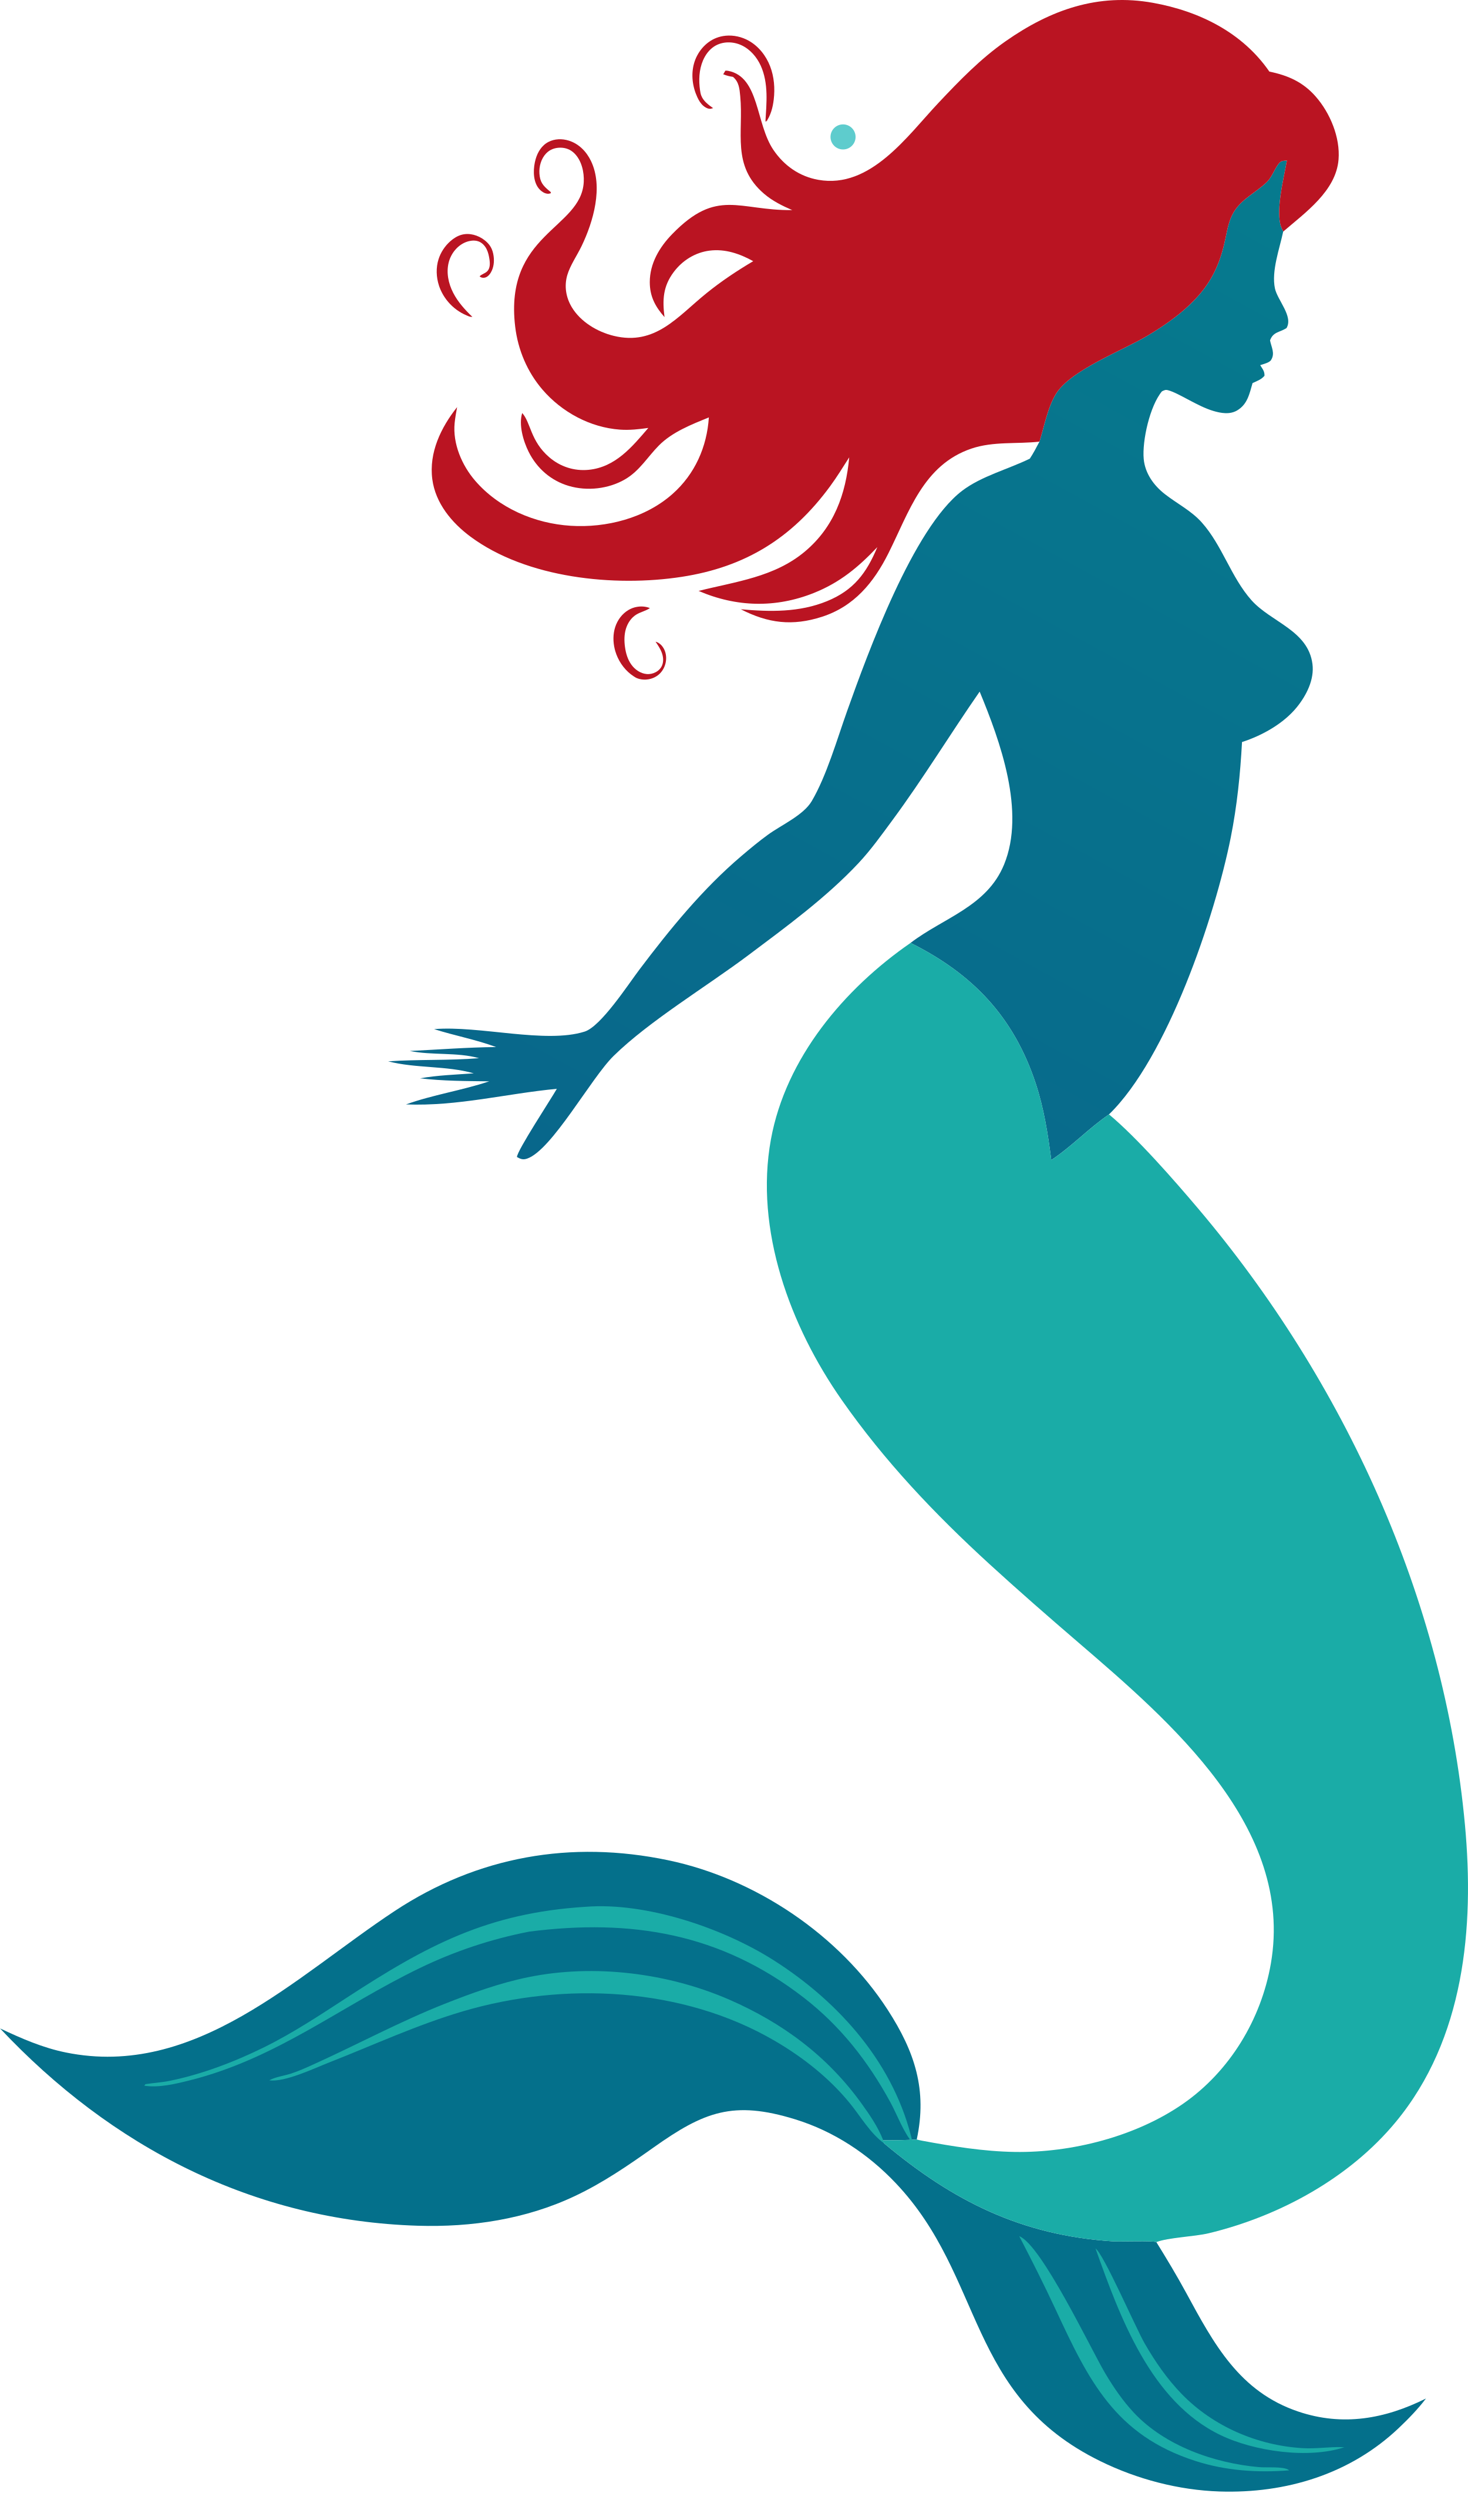
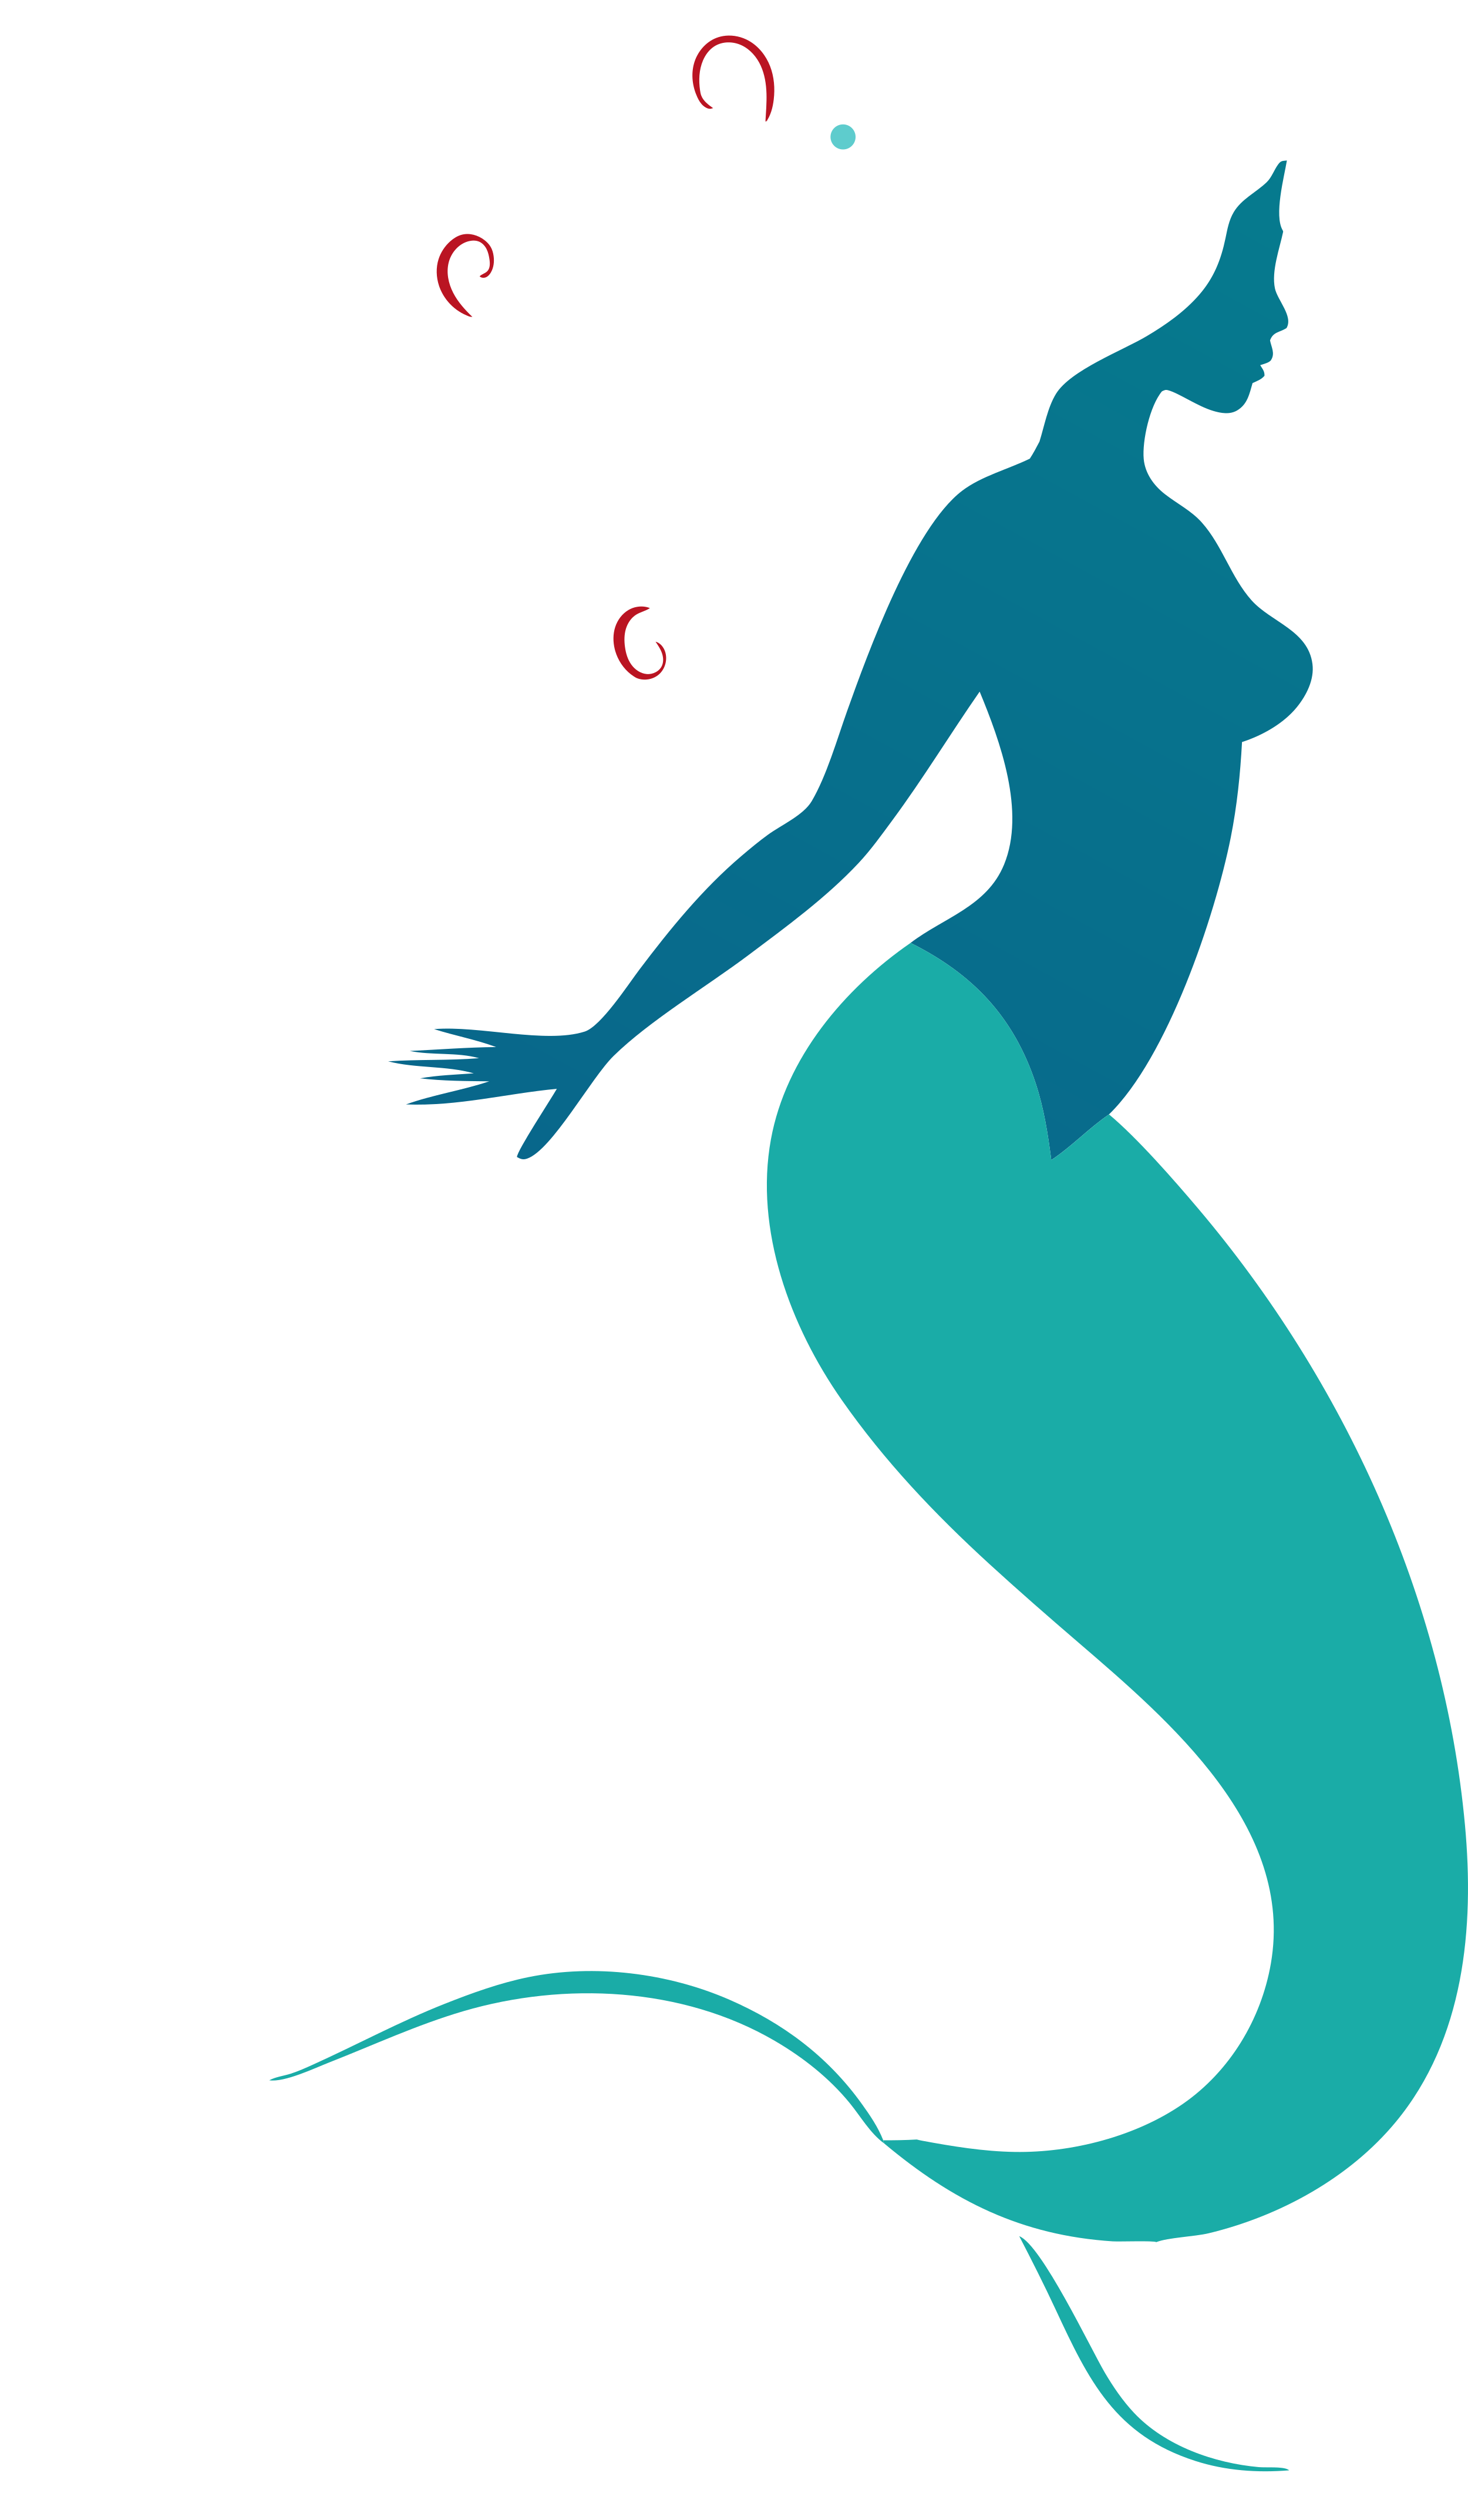
<svg xmlns="http://www.w3.org/2000/svg" width="111" height="189" viewBox="0 0 111 189" fill="none">
  <path d="M48.099 45.895C48.447 45.821 48.813 45.842 49.142 45.975C48.831 46.189 48.443 46.264 48.121 46.46C47.729 46.698 47.458 47.106 47.326 47.545C47.195 47.984 47.194 48.454 47.256 48.908C47.32 49.377 47.454 49.846 47.727 50.232C47.999 50.619 48.422 50.917 48.893 50.96C49.364 51.004 49.869 50.755 50.056 50.321C50.185 50.021 50.156 49.672 50.046 49.364C49.936 49.057 49.751 48.783 49.568 48.513C49.912 48.6 50.166 48.908 50.283 49.243C50.49 49.834 50.312 50.54 49.851 50.964C49.787 51.023 49.718 51.075 49.645 51.122C49.572 51.169 49.495 51.21 49.415 51.245C49.335 51.279 49.252 51.307 49.168 51.329C49.083 51.351 48.997 51.366 48.91 51.374C48.823 51.383 48.736 51.385 48.649 51.379C48.562 51.374 48.476 51.362 48.39 51.343C48.306 51.324 48.222 51.298 48.142 51.264C48.102 51.248 48.066 51.224 48.029 51.203C47.99 51.18 47.953 51.157 47.915 51.132C47.841 51.084 47.769 51.032 47.699 50.978C47.629 50.923 47.562 50.866 47.496 50.806C47.431 50.745 47.368 50.683 47.308 50.617C47.247 50.552 47.19 50.484 47.135 50.414C47.08 50.344 47.028 50.272 46.978 50.198C46.928 50.124 46.882 50.048 46.838 49.971C46.794 49.893 46.753 49.814 46.715 49.733C46.677 49.653 46.642 49.57 46.61 49.487C46.579 49.404 46.55 49.319 46.525 49.234C46.509 49.18 46.494 49.126 46.481 49.071C46.349 48.527 46.345 47.945 46.516 47.412C46.687 46.879 47.042 46.398 47.526 46.115C47.703 46.011 47.898 45.937 48.099 45.893L48.099 45.895Z" fill="#BA1422" />
  <path d="M34.888 17.754C34.895 17.752 34.901 17.75 34.909 17.748C35.499 17.589 36.147 17.779 36.631 18.152C36.814 18.292 36.979 18.46 37.096 18.658C37.222 18.87 37.29 19.111 37.323 19.356C37.382 19.785 37.331 20.242 37.108 20.614C37.02 20.761 36.9 20.897 36.743 20.963C36.585 21.03 36.384 21.014 36.265 20.892C36.422 20.726 36.673 20.676 36.836 20.515C37.063 20.291 37.056 19.927 37.01 19.611C36.971 19.346 36.914 19.079 36.794 18.838C36.673 18.598 36.486 18.384 36.24 18.275C36 18.169 35.723 18.171 35.468 18.23C34.703 18.408 34.115 19.089 33.925 19.851C33.736 20.612 33.905 21.431 34.263 22.129C34.62 22.828 35.155 23.42 35.722 23.961C35.71 23.95 35.625 23.956 35.604 23.954C35.558 23.948 35.513 23.937 35.468 23.923C35.399 23.9 35.333 23.866 35.266 23.838C35.133 23.782 35.004 23.719 34.879 23.648C34.629 23.505 34.396 23.333 34.186 23.137C33.765 22.744 33.434 22.255 33.234 21.715C33.219 21.674 33.205 21.634 33.192 21.593C32.983 20.951 32.956 20.244 33.159 19.6C33.326 19.073 33.644 18.595 34.059 18.23C34.301 18.018 34.579 17.841 34.887 17.754H34.888Z" fill="#BA1422" />
  <path d="M54.865 2.701C55.467 2.644 56.091 2.783 56.62 3.082C57.364 3.501 57.922 4.212 58.23 5.009C58.537 5.805 58.605 6.683 58.504 7.53C58.433 8.133 58.272 8.74 57.916 9.232L58.022 9.116C57.961 9.123 57.905 9.161 57.875 9.214C57.916 8.497 57.979 7.779 57.956 7.061C57.932 6.343 57.819 5.619 57.521 4.965C57.222 4.312 56.726 3.732 56.077 3.426C55.427 3.119 54.619 3.117 54.014 3.504C53.622 3.754 53.335 4.148 53.153 4.576C52.854 5.279 52.823 6.073 52.933 6.83C52.952 6.963 52.975 7.096 53.023 7.222C53.178 7.638 53.56 7.92 53.922 8.176C53.915 8.171 53.752 8.224 53.727 8.226C53.655 8.23 53.58 8.222 53.512 8.197C53.396 8.154 53.283 8.086 53.189 8.007C52.982 7.833 52.839 7.593 52.727 7.35C52.358 6.554 52.241 5.63 52.48 4.786C52.72 3.942 53.336 3.195 54.151 2.872C54.38 2.781 54.62 2.725 54.865 2.702V2.701Z" fill="#BA1422" />
  <path d="M78.597 33.389C78.961 32.23 79.209 30.818 79.843 29.781C80.939 27.986 84.859 26.512 86.712 25.412C88.155 24.555 89.57 23.562 90.676 22.286C91.779 21.015 92.32 19.657 92.66 18.028C92.805 17.334 92.917 16.663 93.284 16.043C93.875 15.043 94.971 14.555 95.781 13.773C96.168 13.399 96.338 12.84 96.654 12.417C96.868 12.131 96.977 12.175 97.306 12.134C97.1 13.378 96.317 16.289 96.991 17.417L97.025 17.512C96.751 18.811 96.127 20.483 96.4 21.798C96.586 22.694 97.809 23.923 97.275 24.806C96.748 25.141 96.265 25.081 96.031 25.736C96.134 26.262 96.429 26.716 96.106 27.223C95.973 27.43 95.523 27.523 95.287 27.608L95.351 27.707C95.505 27.95 95.623 28.108 95.611 28.409C95.376 28.695 95.038 28.81 94.71 28.961C94.473 29.775 94.331 30.565 93.544 31.03C92.987 31.359 92.318 31.241 91.734 31.066C90.537 30.709 89.161 29.736 88.343 29.509C88.122 29.447 88.063 29.494 87.862 29.584C86.951 30.665 86.352 33.324 86.48 34.704C86.581 35.783 87.229 36.69 88.063 37.345C88.994 38.075 90.069 38.605 90.867 39.497C92.424 41.238 93.077 43.636 94.626 45.378C96.11 47.045 98.904 47.651 99.238 50.194C99.393 51.374 98.785 52.572 98.057 53.468C97.047 54.712 95.422 55.617 93.913 56.101C93.781 58.538 93.537 60.931 93.059 63.327C91.87 69.275 88.26 79.986 83.854 84.253C82.324 85.294 81.051 86.669 79.491 87.704C79.239 85.737 78.936 83.796 78.312 81.906C76.645 76.865 73.539 73.623 68.851 71.287C71.356 69.376 74.616 68.546 75.921 65.362C77.559 61.366 75.633 56.052 74.075 52.289C71.837 55.513 69.812 58.85 67.476 62.015C66.661 63.119 65.853 64.254 64.914 65.256C62.474 67.862 59.436 70.078 56.585 72.217C53.425 74.588 49.084 77.195 46.394 79.835C44.684 81.513 41.728 86.958 39.854 87.597C39.542 87.703 39.364 87.63 39.089 87.477C39.077 87.021 41.693 83.05 42.104 82.319C38.242 82.686 34.635 83.648 30.698 83.499C32.737 82.765 34.926 82.446 36.99 81.754C35.261 81.733 33.478 81.731 31.762 81.526C33.09 81.291 34.479 81.246 35.824 81.149C33.72 80.554 31.468 80.787 29.348 80.241C31.637 80.085 33.938 80.189 36.223 80.003C34.55 79.537 32.695 79.803 30.986 79.457C33.174 79.356 35.316 79.181 37.515 79.162C35.991 78.596 34.375 78.3 32.824 77.807C36.254 77.52 41.243 78.93 44.205 77.994C45.437 77.605 47.489 74.441 48.352 73.299C50.67 70.231 53.128 67.208 56.072 64.708C56.721 64.157 57.386 63.603 58.075 63.103C59.075 62.376 60.746 61.638 61.375 60.572C62.497 58.671 63.299 55.872 64.05 53.767C65.62 49.365 69.051 39.925 72.75 37.105C74.203 35.997 76.221 35.482 77.867 34.676C78.141 34.263 78.366 33.827 78.597 33.388L78.597 33.389Z" fill="url(#paint0_linear_16_965)" />
-   <path d="M101.211 12.066C101.017 14.444 98.694 16.07 97.026 17.511L96.991 17.417C96.317 16.289 97.1 13.378 97.306 12.134C96.977 12.174 96.868 12.131 96.654 12.416C96.338 12.84 96.168 13.399 95.781 13.772C94.971 14.554 93.875 15.043 93.284 16.042C92.917 16.663 92.805 17.334 92.66 18.028C92.32 19.657 91.778 21.015 90.676 22.286C89.569 23.562 88.156 24.555 86.712 25.412C84.858 26.512 80.939 27.986 79.842 29.781C79.209 30.818 78.96 32.231 78.597 33.389C76.883 33.584 75.123 33.353 73.46 33.913C69.806 35.144 68.734 38.727 67.166 41.85C66.059 44.054 64.578 45.847 62.159 46.629C59.919 47.353 58.083 47.125 56.017 46.064C58.235 46.261 60.44 46.306 62.535 45.45C64.543 44.628 65.518 43.334 66.337 41.365C64.897 42.886 63.514 44.037 61.547 44.826C58.654 45.986 55.676 45.906 52.824 44.676C55.636 43.968 58.551 43.636 60.859 41.7C63.06 39.853 63.956 37.371 64.212 34.577C63.744 35.31 63.286 36.056 62.771 36.758C59.883 40.694 56.348 42.873 51.545 43.612C46.475 44.393 39.822 43.725 35.573 40.572C34.153 39.519 32.926 38.041 32.688 36.234C32.422 34.217 33.343 32.317 34.563 30.779C34.493 31.177 34.417 31.578 34.377 31.98C34.222 33.54 34.922 35.174 35.924 36.339C37.714 38.42 40.44 39.581 43.149 39.751C45.849 39.922 48.792 39.17 50.85 37.347C52.539 35.852 53.457 33.788 53.598 31.557C52.287 32.096 50.838 32.653 49.821 33.68C48.956 34.552 48.37 35.588 47.28 36.229C46.023 36.967 44.397 37.149 43.002 36.736C41.657 36.339 40.593 35.406 39.971 34.157C39.565 33.343 39.206 32.11 39.486 31.226C40.145 31.962 40.099 33.33 41.521 34.561C42.351 35.281 43.407 35.626 44.502 35.521C46.533 35.325 47.79 33.791 49.021 32.354C48.301 32.454 47.606 32.534 46.878 32.482C44.626 32.32 42.483 31.162 41.018 29.457C39.867 28.117 39.164 26.45 38.955 24.7C38.111 17.636 43.947 17.319 44.139 13.764C44.18 13.02 43.979 12.137 43.434 11.596C43.136 11.3 42.771 11.162 42.352 11.165C41.946 11.169 41.573 11.305 41.291 11.603C40.916 11.999 40.752 12.583 40.787 13.121C40.829 13.755 41.05 14.03 41.525 14.424L41.649 14.526L41.64 14.615C41.559 14.634 41.496 14.654 41.409 14.648C41.098 14.629 40.796 14.364 40.638 14.107C40.279 13.525 40.321 12.661 40.502 12.028C40.655 11.494 40.963 10.992 41.469 10.731C41.947 10.485 42.502 10.474 43.01 10.632C43.774 10.87 44.347 11.465 44.687 12.174C45.627 14.132 44.864 16.761 43.976 18.604C43.637 19.309 43.116 20.052 42.896 20.793C42.651 21.621 42.79 22.481 43.23 23.218C43.893 24.33 45.162 25.089 46.403 25.391C49.557 26.159 51.233 23.934 53.412 22.174C54.539 21.262 55.71 20.483 56.954 19.746C55.939 19.184 54.83 18.8 53.652 18.949C52.566 19.086 51.6 19.69 50.947 20.561C50.124 21.656 50.083 22.68 50.246 23.976C49.549 23.183 49.134 22.419 49.132 21.335C49.13 19.92 49.863 18.69 50.822 17.704C54.236 14.188 55.837 15.929 59.903 15.885C59.151 15.56 58.406 15.191 57.78 14.655C55.289 12.525 56.237 10.03 55.971 7.268C55.918 6.713 55.877 6.188 55.422 5.811C55.152 5.772 54.947 5.72 54.7 5.62C54.696 5.618 54.693 5.617 54.688 5.615C54.678 5.611 54.727 5.548 54.727 5.548L54.844 5.345C54.933 5.342 54.959 5.337 55.059 5.356C57.444 5.819 57.124 9.338 58.482 11.337C59.288 12.524 60.45 13.344 61.877 13.596C65.829 14.296 68.606 10.274 70.962 7.775C72.551 6.09 74.132 4.451 76.04 3.116C79.435 0.74 83.025 -0.536 87.189 0.215C90.677 0.845 93.933 2.449 95.981 5.413C97.381 5.7 98.513 6.194 99.476 7.289C100.572 8.536 101.348 10.39 101.211 12.066Z" fill="#BA1422" />
-   <path d="M0 153.355C1.623 154.115 3.217 154.819 4.982 155.177C14.792 157.172 22.392 149.394 29.848 144.478C36.117 140.345 43.176 139.103 50.529 140.644C57.118 142.024 63.454 146.279 67.12 151.948C69.177 155.13 70.122 158.011 69.318 161.755C68.472 161.806 67.633 161.818 66.785 161.813L66.849 162.047C72.06 166.416 77.248 169.006 84.126 169.454C84.667 169.49 87.201 169.39 87.436 169.513C88.217 170.772 88.978 172.038 89.685 173.339C91.789 177.215 93.713 180.823 98.165 182.324C101.529 183.459 104.723 182.882 107.822 181.337C107.221 182.13 106.475 182.898 105.753 183.581C102.07 187.066 97.227 188.529 92.216 188.367C89.123 188.266 85.989 187.442 83.214 186.082C73.02 181.09 74.482 172.197 67.749 165.074C65.647 162.85 63.064 161.137 60.126 160.23C55.446 158.786 53.237 159.65 49.414 162.361C47.497 163.72 45.592 165.029 43.458 166.035C39.751 167.785 35.66 168.401 31.589 168.275C19.155 167.89 8.419 162.316 0.001 153.353L0 153.355Z" fill="#04708B" />
-   <path d="M82.835 169.993C83.453 170.411 85.873 175.99 86.548 177.167C87.334 178.536 88.25 179.861 89.352 180.996C91.74 183.458 95.11 184.9 98.526 185.093C99.513 185.149 100.473 184.988 101.446 185.014C101.513 185.016 101.58 185.019 101.647 185.022C98.921 185.92 94.837 185.331 92.284 184.103C87.008 181.567 84.671 175.157 82.835 169.993L82.835 169.993Z" fill="#1AACA7" />
  <path d="M77.068 169.065C78.752 169.719 82.483 177.597 83.554 179.407C84.183 180.47 84.893 181.512 85.74 182.414C88.106 184.931 91.813 186.223 95.186 186.525C95.734 186.575 96.949 186.466 97.396 186.709C97.425 186.725 97.449 186.748 97.476 186.768C95.081 186.961 92.674 186.797 90.377 186.056C84.314 184.102 82.321 179.983 79.826 174.622C78.953 172.745 78.021 170.902 77.068 169.065H77.068Z" fill="#1AACA7" />
  <path d="M66.848 162.047C65.802 161.292 65.075 160.013 64.263 159.018C62.699 157.099 60.705 155.534 58.572 154.29C51.598 150.224 42.681 149.808 35.034 152.055C31.532 153.084 28.26 154.609 24.873 155.937C23.762 156.373 21.509 157.45 20.359 157.279C20.849 157.016 21.451 156.949 21.98 156.78C22.553 156.597 23.113 156.344 23.662 156.096C27.003 154.586 30.223 152.842 33.638 151.492C35.69 150.68 37.791 149.921 39.958 149.48C44.943 148.465 50.531 149.167 55.171 151.194C59.192 152.951 62.574 155.462 65.153 159.049C65.774 159.912 66.395 160.818 66.783 161.813L66.847 162.047H66.848Z" fill="#1AACA7" />
-   <path d="M44.303 144.161C48.87 143.802 54.68 145.773 58.502 148.205C63.502 151.386 67.693 156.118 69.013 162.025C68.281 161.152 67.861 159.925 67.314 158.922C65.64 155.855 63.556 153.183 60.779 151.033C54.483 146.158 47.726 145.055 40.015 146.039C37.117 146.606 34.391 147.515 31.735 148.797C25.771 151.676 20.942 155.632 14.341 157.285C13.278 157.551 12.012 157.86 10.913 157.688L10.993 157.573C11.604 157.475 12.217 157.446 12.824 157.322C15.272 156.823 17.708 155.894 19.95 154.791C22.135 153.715 24.179 152.361 26.217 151.034C32.246 147.105 36.844 144.619 44.303 144.161H44.303Z" fill="#1AACA7" />
  <path d="M69.317 161.755C69.449 161.79 69.58 161.821 69.715 161.846C72.033 162.277 74.366 162.657 76.729 162.696C81.034 162.766 85.888 161.528 89.45 159.057C92.98 156.609 95.363 152.674 96.094 148.453C97.878 138.156 88.479 130.146 81.502 124.148C79.246 122.209 77.003 120.253 74.808 118.244C70.656 114.443 66.881 110.468 63.647 105.845C59.754 100.282 57.042 92.986 58.292 86.141C59.414 79.994 63.83 74.757 68.853 71.287C73.54 73.624 76.647 76.866 78.313 81.907C78.937 83.796 79.24 85.738 79.493 87.704C81.052 86.669 82.326 85.296 83.855 84.253C85.975 86.017 88.775 89.22 90.598 91.374C101.641 104.419 109.19 120.868 110.77 137.971C111.49 145.769 110.719 154.164 105.539 160.429C102.018 164.686 96.722 167.561 91.394 168.844C90.329 169.1 88.308 169.166 87.435 169.514C87.201 169.391 84.667 169.49 84.125 169.455C77.247 169.006 72.06 166.416 66.848 162.047L66.784 161.814C67.632 161.818 68.472 161.806 69.318 161.756L69.317 161.755Z" fill="#1AACA7" />
  <path d="M63.745 11.3C64.268 11.3 64.693 10.876 64.693 10.352C64.693 9.829 64.268 9.404 63.745 9.404C63.221 9.404 62.797 9.829 62.797 10.352C62.797 10.876 63.221 11.3 63.745 11.3Z" fill="#5ECCCD" />
  <defs>
    <linearGradient id="paint0_linear_16_965" x1="50.893" y1="92.91" x2="95.834" y2="10.691" gradientUnits="userSpaceOnUse">
      <stop stop-color="#08678B" />
      <stop offset="1" stop-color="#067B8E" />
    </linearGradient>
  </defs>
</svg>